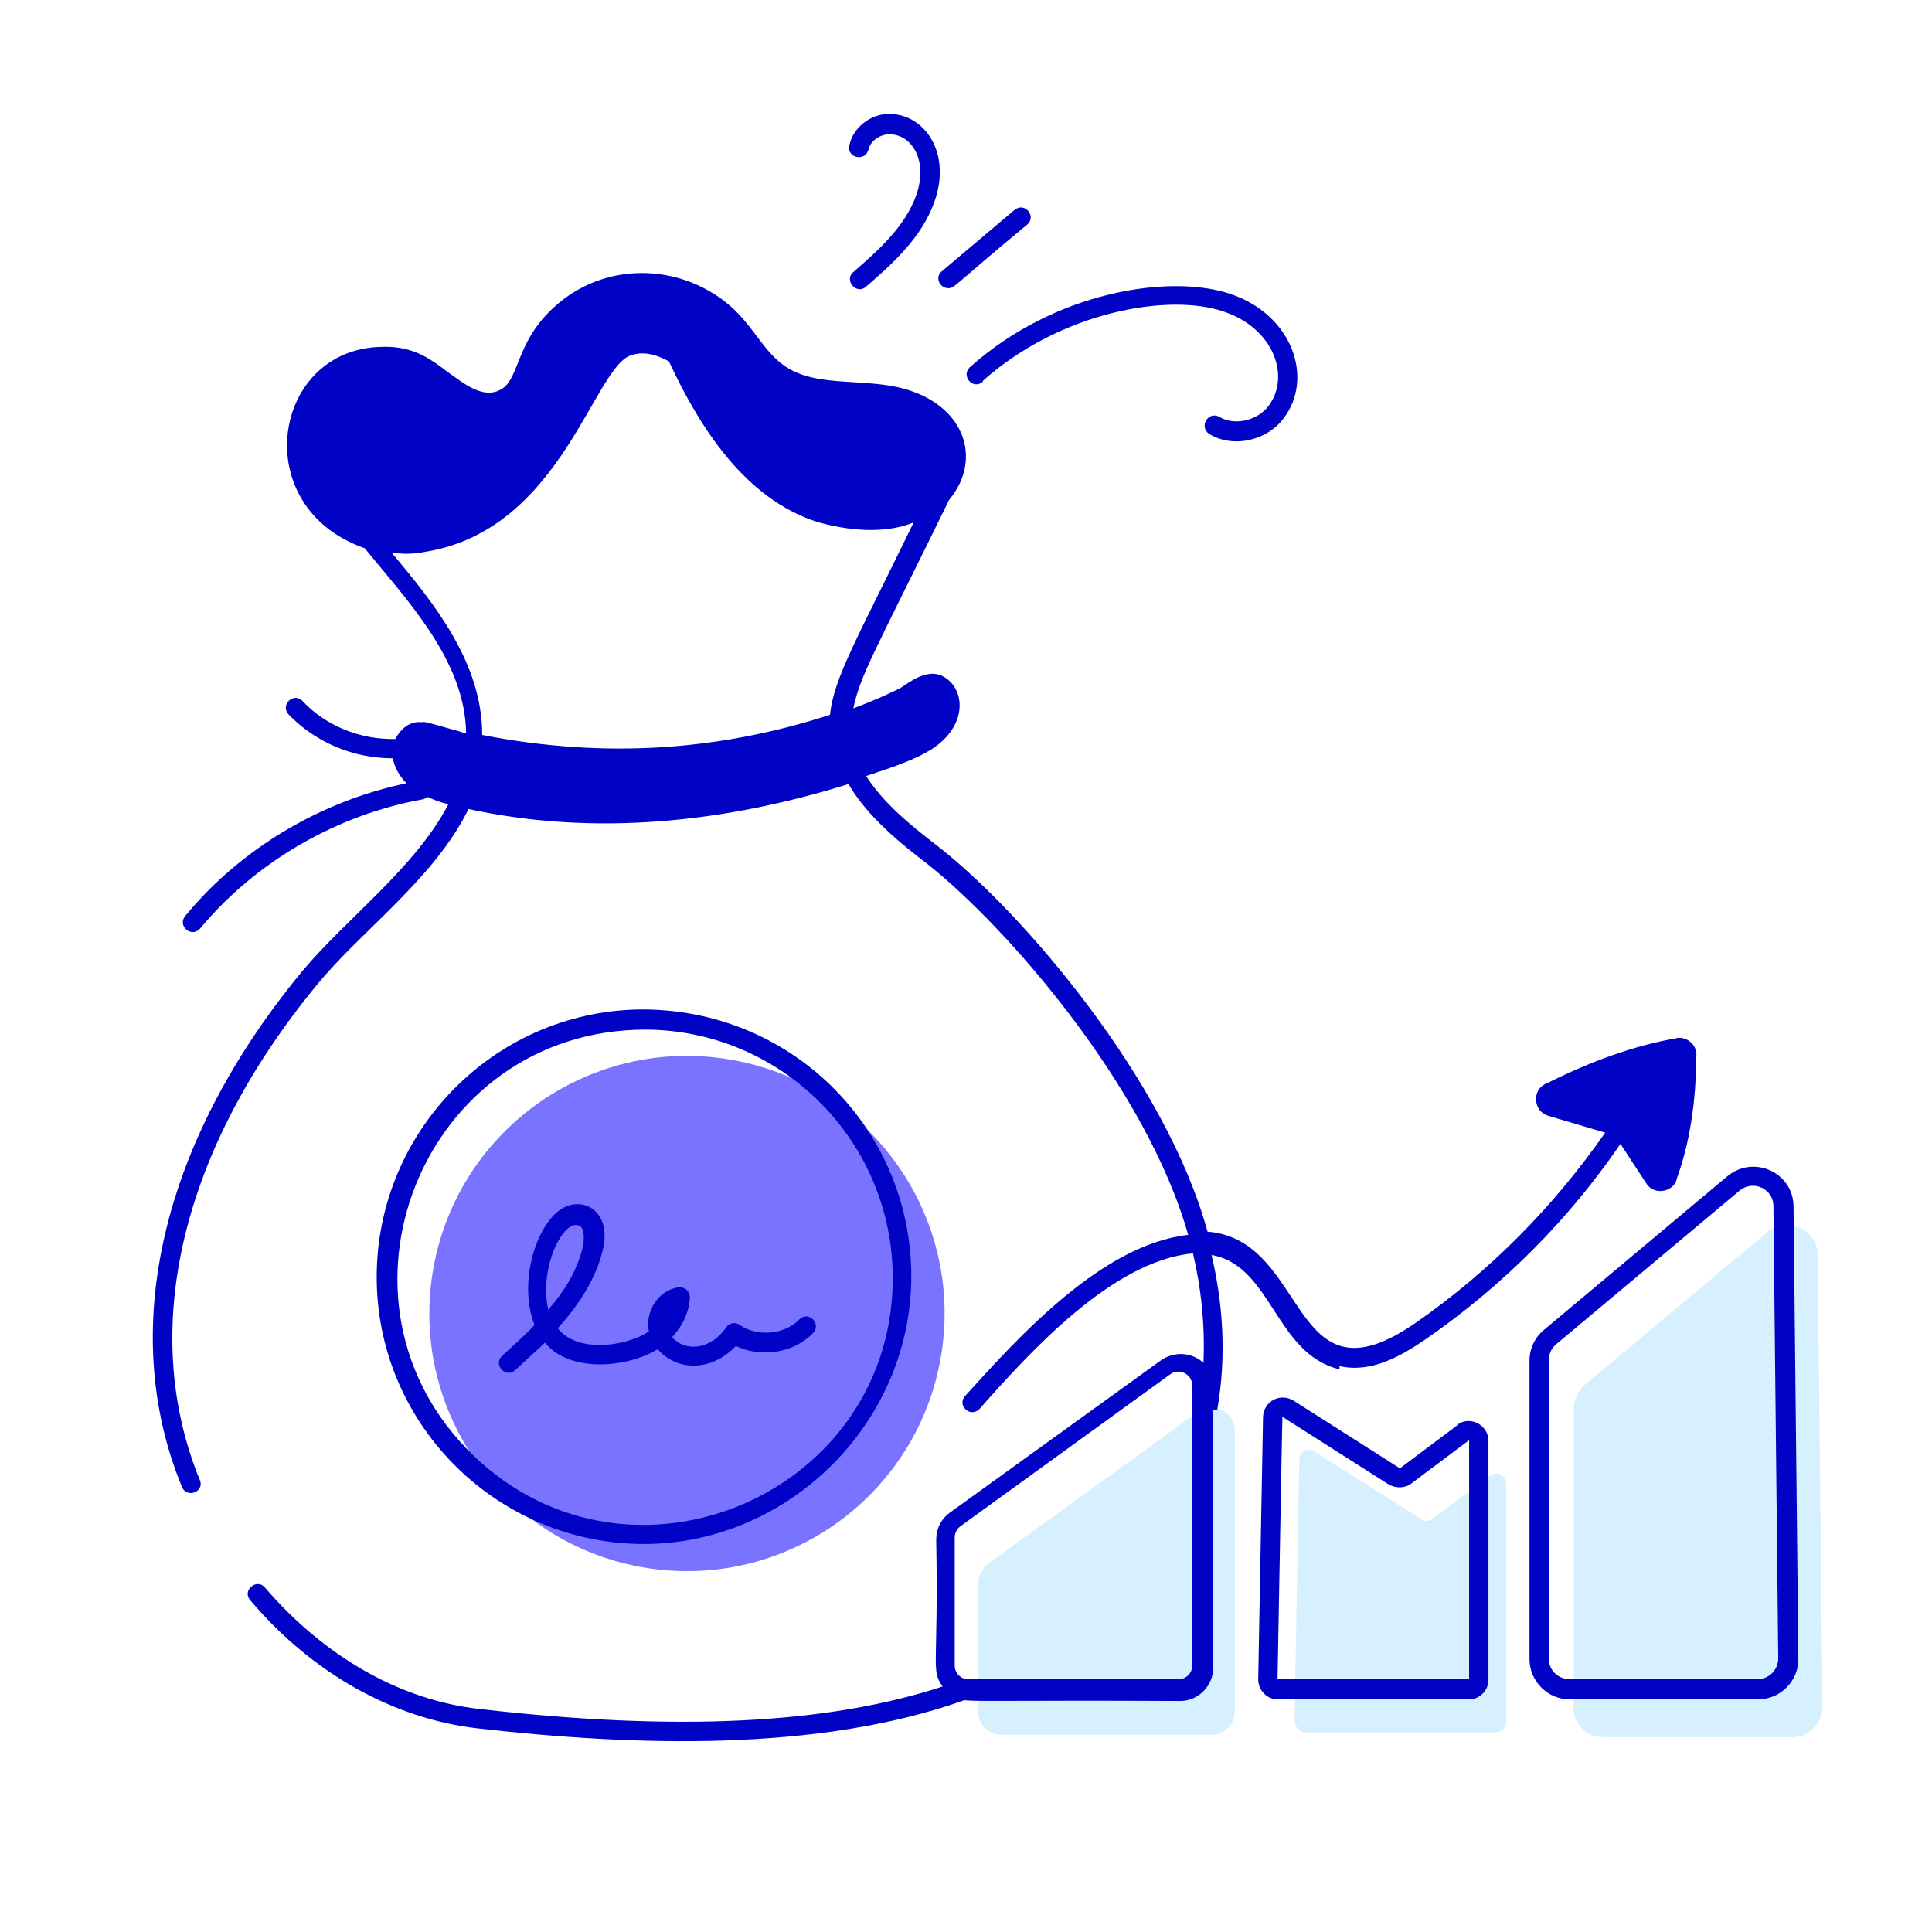
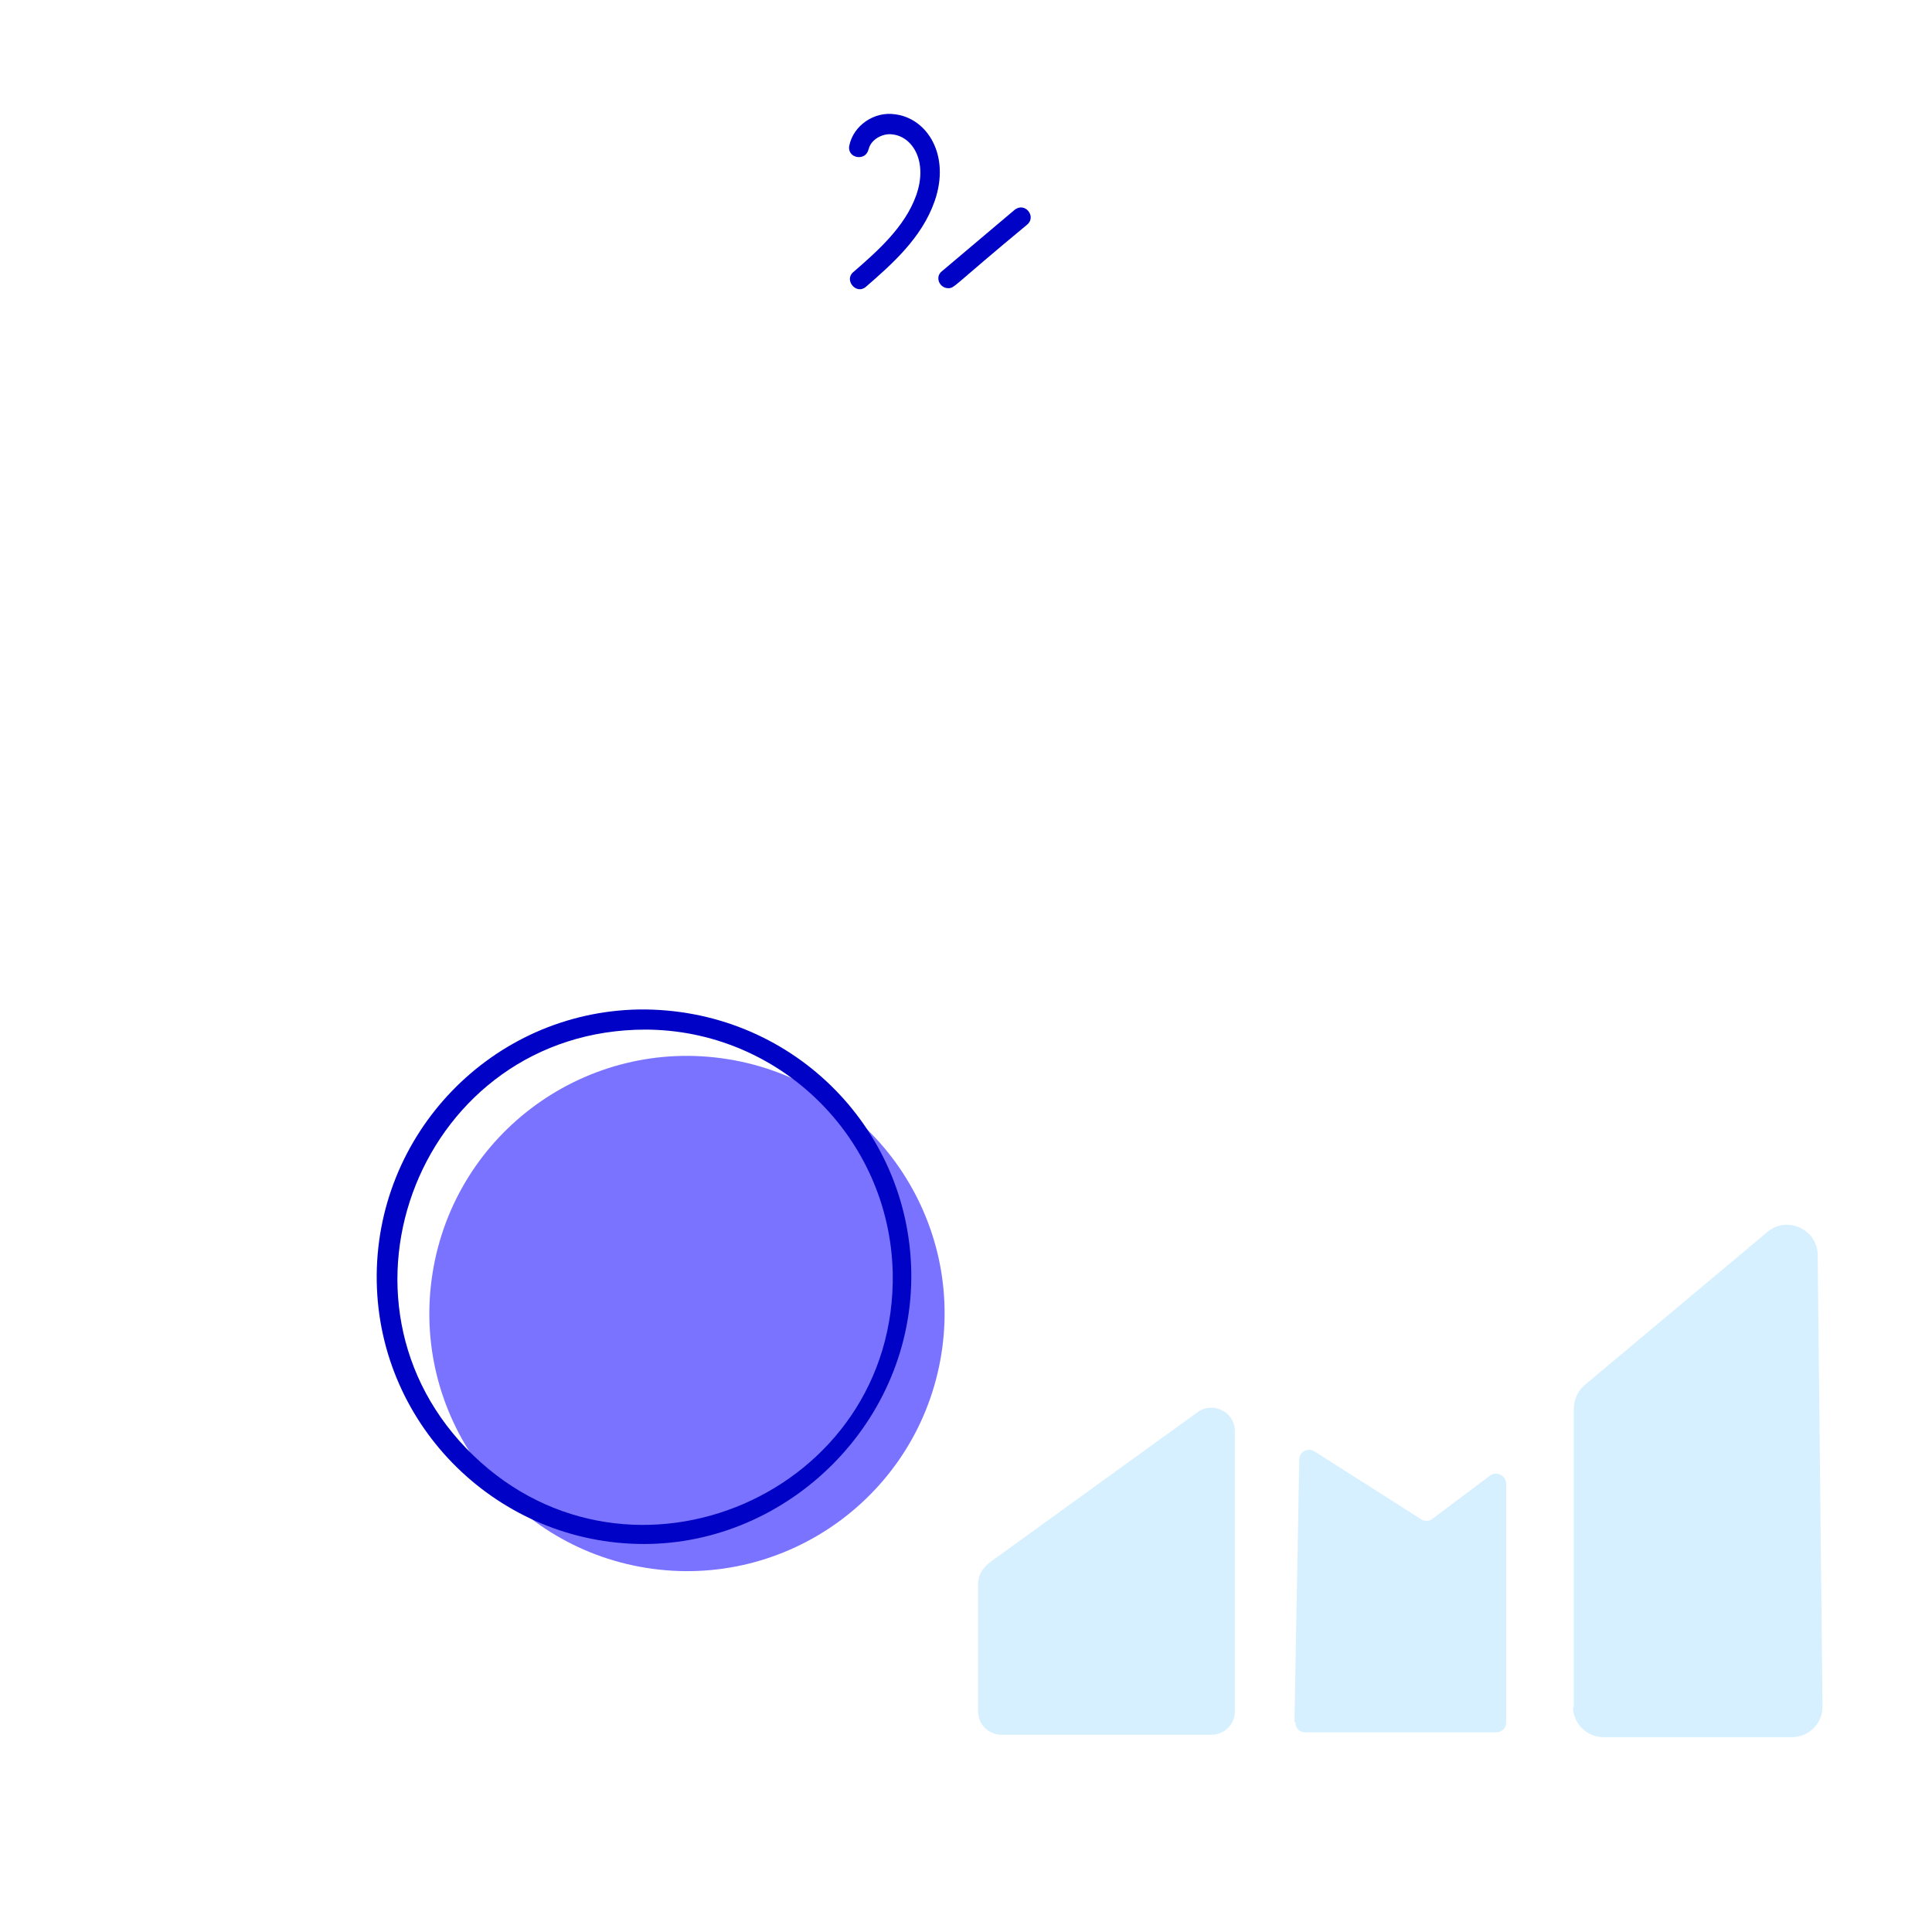
<svg xmlns="http://www.w3.org/2000/svg" width="366" height="366" viewBox="0 0 366 366" fill="none">
  <path d="M178.326 256.551C182.589 229.939 164.471 204.91 137.859 200.647C111.246 196.385 86.217 214.503 81.955 241.115C77.692 267.727 95.81 292.756 122.422 297.019C149.035 301.281 174.064 283.163 178.326 256.551Z" fill="#7A73FF" />
  <path d="M233.935 271.145V324.215C233.935 326.655 231.953 328.638 229.513 328.638H189.71C187.27 328.638 185.288 326.655 185.288 324.215V299.968C185.288 298.595 186.05 297.223 187.118 296.308C191.693 292.953 171.41 307.593 226.92 267.485C229.665 265.503 233.935 267.333 233.935 271.145Z" fill="#D7F0FF" />
  <path d="M245.22 326.198L246.135 276.483C246.135 274.958 247.812 274.195 249.032 274.958L269.162 287.768C269.772 288.225 270.687 288.225 271.297 287.768L282.277 279.533C283.497 278.618 285.327 279.533 285.327 281.058V326.35C285.327 327.418 284.412 328.18 283.497 328.18H247.202C246.135 328.18 245.372 327.265 245.372 326.198H245.22Z" fill="#D7F0FF" />
  <path d="M298.137 323.453V266.875C298.137 265.198 298.9 263.52 300.12 262.453L334.89 233.325C338.55 230.275 344.192 232.868 344.345 237.595L345.26 323.3C345.26 326.503 342.667 329.095 339.465 329.095H303.78C300.577 329.095 297.985 326.503 297.985 323.3L298.137 323.453Z" fill="#D7F0FF" />
  <path d="M172.63 240.95C172.172 213.348 149.602 190.93 121.085 191.235C93.177 191.693 70.912 214.873 71.37 242.78C71.828 270.383 94.55 292.495 122 292.495C149.45 292.495 173.087 269.315 172.63 240.95ZM122.152 195.048C147.467 195.048 168.512 215.33 169.122 241.103C169.885 282.888 119.56 304.543 89.67 275.72C59.475 246.593 79.91 195.048 122.305 195.048H122.152Z" fill="#0002C5" />
-   <path d="M139.385 254.98C144.113 257.268 150.365 256.353 154.025 252.54C155.703 250.71 153.11 248.27 151.433 249.948C148.688 252.845 143.503 253.303 140.148 251.015C139.385 250.405 138.165 250.558 137.555 251.473C134.505 255.895 129.625 256.048 127.338 253.303C129.32 251.168 130.54 248.575 130.693 245.83C130.693 244.61 129.778 243.848 128.71 243.848C124.745 244.305 122.153 248.423 122.915 252.235C118.645 255.133 109.19 256.353 105.683 251.625C109.495 247.355 112.85 242.475 114.223 236.68C115.9 229.36 110.41 226.463 106.293 229.055C101.718 231.953 98.058 242.78 101.26 251.015C99.43 252.998 97.295 254.828 95.16 256.81C93.33 258.488 95.77 261.233 97.6 259.555C99.43 257.878 101.26 256.2 103.243 254.37C107.97 260.165 118.95 259.098 124.593 255.59C128.253 259.86 134.963 259.86 139.538 254.828L139.385 254.98ZM103.853 248.118C102.023 240.035 106.903 230.58 109.8 232.258C110.715 232.715 110.715 234.545 110.41 236.223C109.343 240.645 107.055 244.458 103.853 248.118Z" fill="#0002C5" />
  <path d="M164.547 28.365C164.852 26.535 167.14 25.163 169.122 25.468C172.935 25.925 175.832 30.653 173.545 37.058C171.41 43.005 166.225 47.58 161.65 51.545C159.82 53.07 162.26 55.968 164.09 54.29C168.817 50.173 174.612 45.14 177.052 38.125C180.102 29.433 175.68 22.418 169.58 21.655C165.615 21.045 161.65 23.79 160.887 27.603C160.43 30.043 164.09 30.653 164.547 28.213V28.365Z" fill="#0002C5" />
  <path d="M179.645 54.595C180.865 54.595 180.407 54.29 194.59 42.548C196.42 41.023 194.132 38.125 192.15 39.803L178.425 51.393C177.052 52.46 177.967 54.595 179.645 54.595Z" fill="#0002C5" />
-   <path d="M186.202 72.132C201.147 58.865 221.582 55.51 231.8 59.017C241.407 62.22 244.457 71.37 240.34 76.86C238.205 79.757 233.782 80.672 231.037 78.995C228.902 77.775 227.072 80.825 229.055 82.198C233.477 84.942 240.035 83.57 243.237 79.147C248.88 71.675 244.915 59.627 233.02 55.663C221.582 51.85 199.775 55.205 183.762 69.54C181.932 71.217 184.372 73.963 186.202 72.285V72.132Z" fill="#0002C5" />
-   <path d="M276.177 269.925L265.197 278.16L245.067 265.35C242.627 263.825 239.425 265.35 239.272 268.4L238.357 318.115C238.357 320.25 240.035 321.927 242.017 321.927H278.312C280.295 321.927 281.972 320.25 281.972 318.267V272.975C281.972 269.925 278.465 268.095 276.025 269.925H276.177ZM278.312 318.115H242.017C243.39 241.407 242.78 279.38 242.932 268.4L263.062 281.21C264.435 281.972 266.112 281.972 267.332 281.057L278.312 272.822V318.115Z" fill="#0002C5" />
-   <path d="M339.77 228.598C339.77 222.193 332.298 218.685 327.265 222.803L292.495 251.93C290.818 253.303 289.75 255.438 289.75 257.725V314.303C289.75 318.42 293.105 321.928 297.375 321.928H333.06C337.177 321.928 340.685 318.573 340.685 314.303L339.77 228.598ZM333.06 318.115H297.375C295.24 318.115 293.41 316.438 293.41 314.303V257.725C293.41 256.505 293.868 255.438 294.783 254.675L329.553 225.548C332.145 223.413 335.958 225.243 335.958 228.445L336.872 314.15C336.872 316.285 335.195 318.115 332.908 318.115H333.06Z" fill="#0002C5" />
-   <path d="M253.76 258.793C259.708 260.165 265.35 256.963 270.23 253.608C284.718 243.543 297.07 231.19 306.983 216.703L311.863 224.175C313.54 226.768 317.353 225.548 317.658 223.26C320.098 216.55 321.318 208.62 321.318 200.385C321.775 197.793 319.183 196.115 317.353 196.725C309.575 198.098 301.493 200.995 292.953 205.265C290.208 206.333 290.36 210.45 293.258 211.365L304.085 214.568C294.325 228.598 282.278 240.798 268.248 250.558C244.153 267.333 248.118 234.85 228.75 233.325C220.973 204.808 193.98 173.088 177.815 160.43C173.088 156.77 167.445 152.348 164.09 147.01C169.123 145.333 175.375 143.35 178.425 140.453C183.458 135.878 182.39 129.778 178.273 127.948C175.223 126.728 172.02 129.473 170.495 130.388C167.75 131.76 164.853 132.98 161.65 134.2C163.023 127.795 165.463 123.983 179.798 94.703C186.813 86.315 182.085 74.725 167.445 72.895C161.498 72.132 155.703 72.59 150.975 70.608C143.808 67.558 143.198 60.085 134.2 55.053C125.355 50.02 113.613 50.477 105.225 57.95C97.6 64.66 98.515 71.828 94.855 73.81C91.5 75.64 87.993 72.743 84.79 70.455C80.825 67.405 77.623 65.422 71.828 65.728C51.545 66.49 46.818 96.075 69.083 103.853C77.165 113.765 88.145 125.203 88.298 138.928C87.535 138.775 86.925 138.47 86.163 138.318C78.69 136.183 81.13 136.945 79.148 136.793C77.165 136.945 75.793 138.318 74.878 139.995C68.32 140.148 61.763 137.555 57.34 132.828C55.663 130.998 52.918 133.59 54.748 135.42C59.628 140.453 66.643 143.655 74.42 143.655C74.725 145.333 75.64 147.01 77.013 148.383C60.848 151.738 45.598 160.735 35.075 173.545C33.55 175.375 36.295 177.815 37.973 175.833C48.495 163.175 63.898 154.33 80.063 151.433C80.368 151.433 80.673 151.128 80.978 150.975C82.35 151.585 83.57 152.043 84.943 152.348C78.69 164.395 65.575 174.003 57.188 184.068C30.5 216.398 22.265 252.083 34.465 281.668C35.38 283.955 38.888 282.583 37.82 280.295C26.23 251.93 34.313 217.77 60.085 186.508C68.473 176.29 82.35 166.378 88.755 153.263C112.698 158.448 137.25 155.855 160.735 148.535C164.395 154.788 170.648 159.82 175.833 163.785C190.778 175.68 217.16 205.875 225.09 233.935C208.773 235.765 193.065 253.15 182.848 264.435C181.17 266.265 183.915 268.705 185.593 266.875C195.048 256.2 210.755 238.815 226.005 237.443C227.53 244 228.293 250.863 227.988 258.183C225.853 256.2 222.498 255.895 219.905 257.725L179.95 286.548C178.273 287.768 177.358 289.598 177.358 291.733C177.815 316.133 176.29 316.285 178.578 319.488C156.77 326.655 128.1 328.028 90.89 323.758C75.793 322.08 61.458 313.845 50.173 300.73C48.648 298.9 45.75 301.34 47.428 303.17C59.17 317.048 74.573 325.588 90.433 327.418C119.865 330.773 154.94 331.993 182.695 322.08C184.983 322.385 191.845 322.08 223.565 322.233C227.073 322.233 229.818 319.335 229.818 315.98V267.18C230.123 267.18 230.428 267.18 230.58 267.18C232.41 256.81 231.648 246.745 229.513 237.748C240.95 239.73 241.56 256.505 253.76 259.403V258.793ZM74.268 104.768C75.793 104.768 77.165 105.225 80.978 104.463C106.598 100.04 112.545 69.082 119.713 67.252C122 66.49 124.593 67.252 126.728 68.472C132.675 81.282 141.215 94.397 154.635 98.82C160.43 100.498 167.445 101.26 173.088 98.972C162.108 121.543 157.99 128.405 157.228 135.42C136.488 142.13 114.833 143.808 91.348 139.233C91.348 125.508 82.198 114.223 74.115 104.615L74.268 104.768ZM225.853 315.523C225.853 317.048 224.633 318.115 223.26 318.115H183.458C181.933 318.115 180.865 316.895 180.865 315.523V291.275C180.865 290.36 181.323 289.598 181.933 289.14L221.735 260.318C223.413 259.098 225.853 260.318 225.853 262.453V315.523Z" fill="#0002C5" />
</svg>